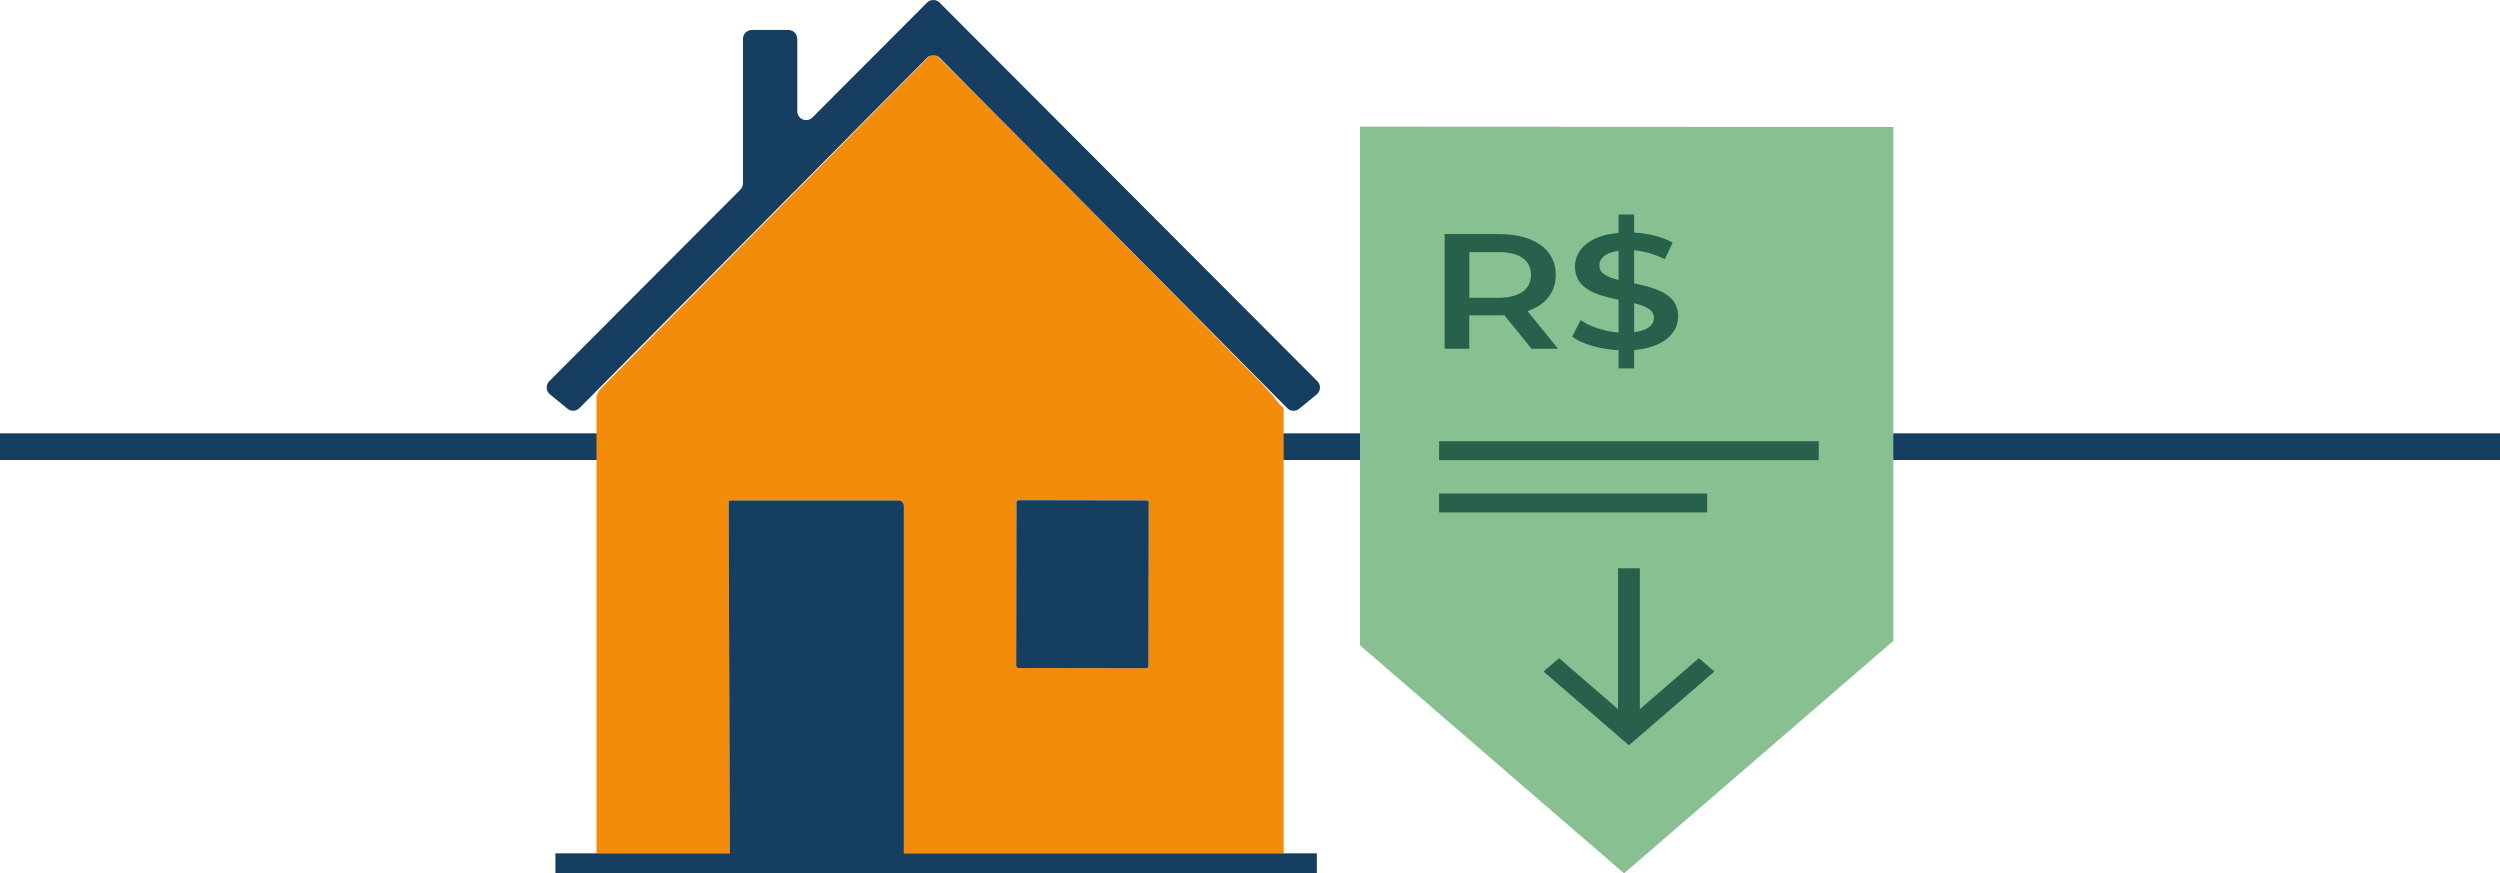
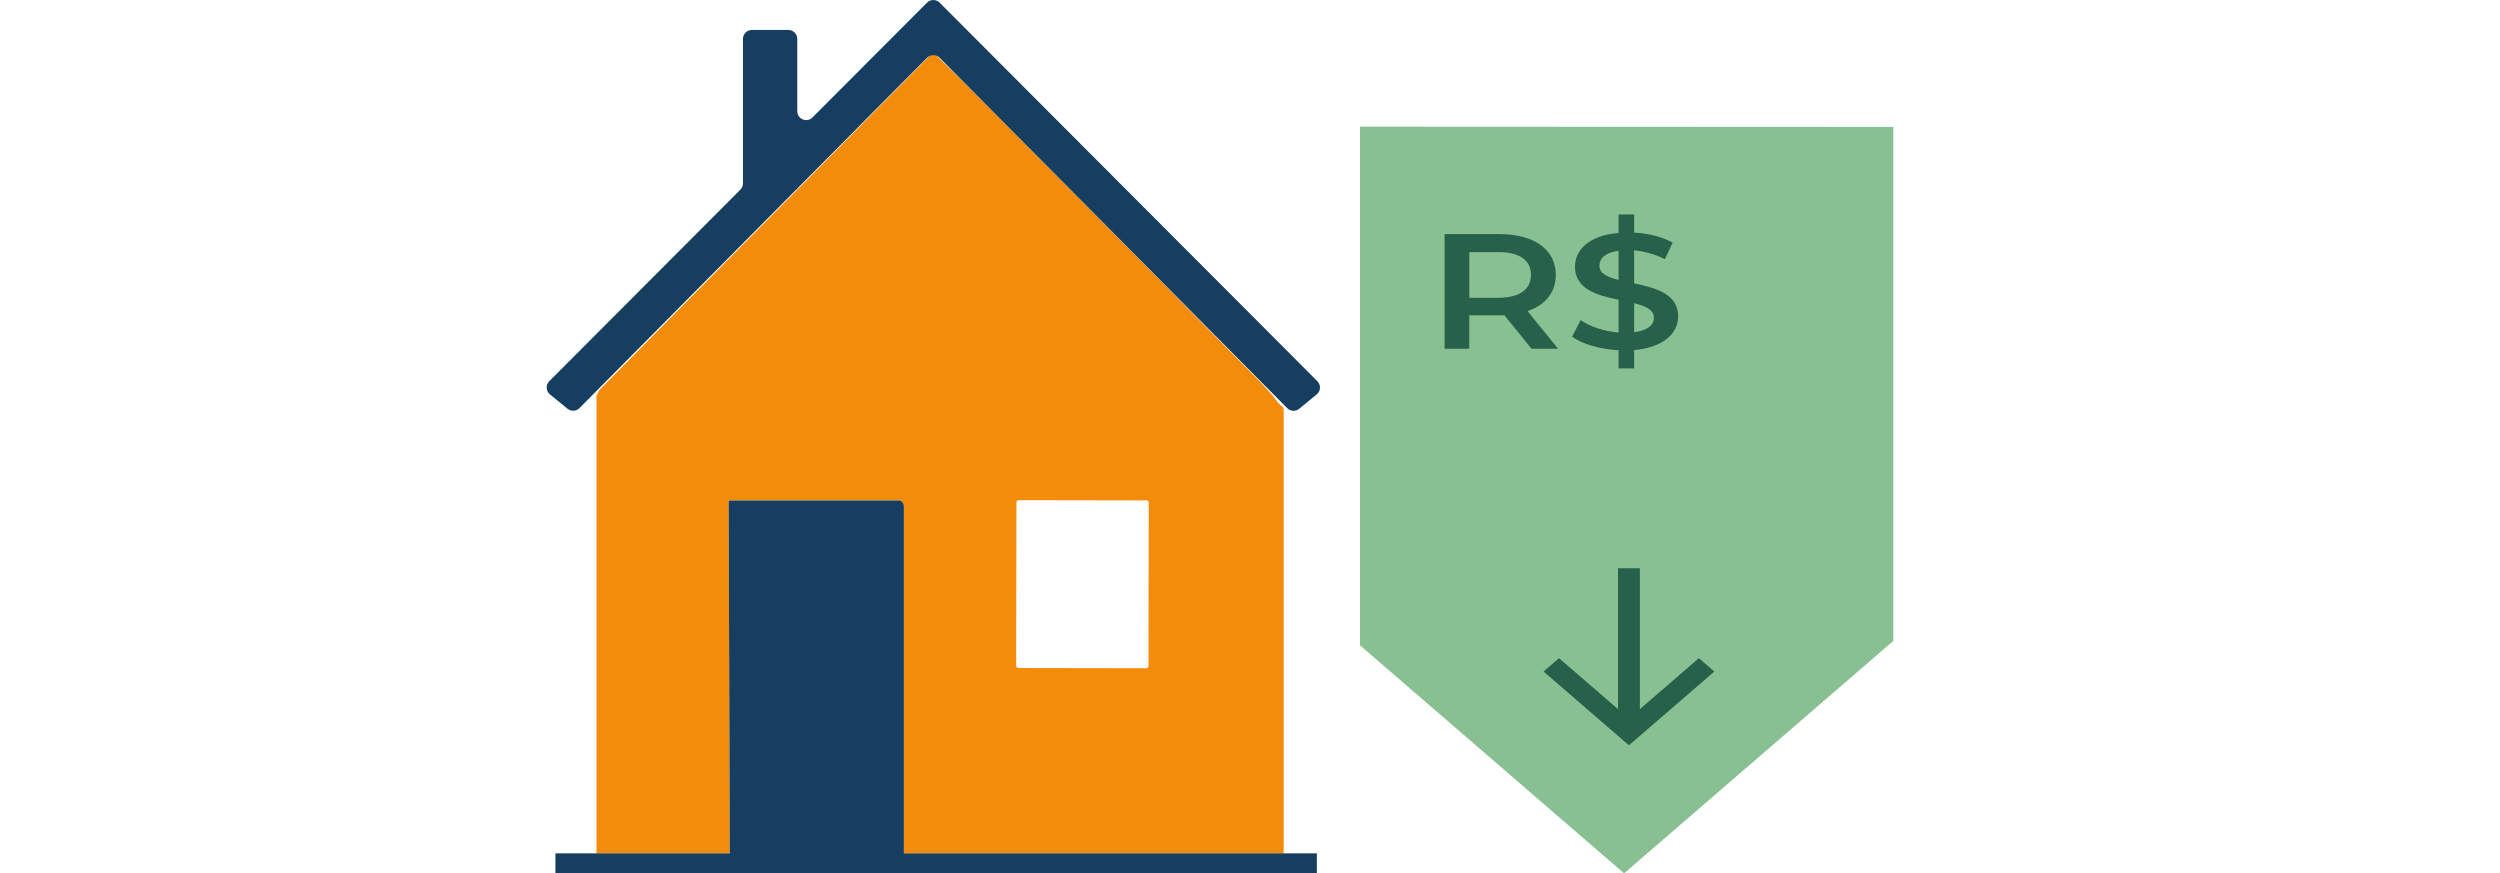
<svg xmlns="http://www.w3.org/2000/svg" width="375" height="131" viewBox="0 0 375 131" fill="none">
-   <line y1="67" x2="375" y2="67" stroke="#153E61" stroke-width="4" />
  <g clip-path="url(#clip0_178_719)">
    <path d="M192.405 61.027C191.715 60.583 191.277 59.739 190.867 59.289C189.678 57.983 189.077 57.325 189.06 57.308C179.554 47.631 166.372 34.303 149.526 17.312C145.609 13.368 142.562 10.341 140.373 8.231C140.143 8.012 139.784 8.017 139.559 8.242L89.986 58.406C89.941 58.45 89.901 58.501 89.873 58.563L89.475 59.373V128.001H109.475C109.492 127.9 109.492 127.788 109.469 127.652L109.295 75.34C109.295 75.188 109.419 75.065 109.57 75.065H134.773C135.216 75.065 135.581 75.43 135.581 75.88V128.001H192.551V61.309C192.551 61.207 192.506 61.117 192.405 61.027ZM172.27 99.893C172.27 100.084 172.119 100.236 171.933 100.236L152.764 100.202C152.579 100.202 152.427 100.045 152.427 99.859L152.466 75.368C152.472 75.171 152.618 75.025 152.809 75.025L171.978 75.059C172.164 75.059 172.315 75.211 172.309 75.402L172.27 99.893Z" fill="#F28C0A" />
-     <path d="M172.309 75.402L172.27 99.893C172.27 100.084 172.119 100.236 171.933 100.236L152.764 100.203C152.579 100.203 152.427 100.045 152.427 99.859L152.466 75.369C152.472 75.172 152.618 75.025 152.809 75.025L171.978 75.059C172.164 75.059 172.315 75.211 172.309 75.402Z" fill="#153E61" />
    <path d="M139.055 0.394L121.866 17.621C121.024 18.465 119.593 17.869 119.593 16.676V5.834C119.593 5.097 118.998 4.495 118.258 4.495H112.781C112.046 4.495 111.445 5.092 111.445 5.834V27.506C111.445 27.861 111.305 28.198 111.052 28.452L82.393 57.179C81.832 57.742 81.882 58.659 82.494 59.159L85.132 61.314C85.665 61.747 86.434 61.708 86.916 61.218L119.459 28.412H119.588V28.283L139.055 8.664C139.577 8.141 140.424 8.141 140.946 8.664L193.084 61.224C193.567 61.714 194.341 61.753 194.869 61.32L197.506 59.165C198.118 58.664 198.169 57.742 197.607 57.185L140.94 0.394C140.418 -0.129 139.577 -0.129 139.055 0.394Z" fill="#153E61" />
    <path d="M197.529 128.001V131H83.313V128.001H109.475C109.492 127.9 109.492 127.788 109.469 127.653L109.295 75.34C109.295 75.189 109.419 75.065 109.57 75.065H134.773C135.216 75.065 135.581 75.43 135.581 75.88V128.001H197.523H197.529Z" fill="#153E61" />
  </g>
  <g clip-path="url(#clip1_178_719)">
    <path d="M204 19V96.797L243.611 131L284 96.131V19.04L204 19Z" fill="#88C091" />
-     <path d="M272.808 66.186H215.867V69.02H272.808V66.186Z" fill="#27614C" />
-     <path d="M256.079 74.028H215.867V76.862H256.079V74.028Z" fill="#27614C" />
    <path d="M257.154 100.729L244.343 111.795L231.526 100.729L233.848 98.724L242.702 106.368V85.237H245.979V106.368L254.832 98.724L257.154 100.729Z" fill="#27614C" />
    <path d="M229.725 52.314L225.653 47.277C225.395 47.302 225.138 47.302 224.886 47.302H220.391V52.314H216.691V35.114H224.886C230.125 35.114 233.368 37.425 233.368 41.233C233.368 43.835 231.83 45.756 229.13 46.665L233.711 52.314H229.725ZM224.721 37.816H220.397V44.67H224.721C227.963 44.67 229.645 43.391 229.645 41.228C229.645 39.065 227.963 37.811 224.721 37.811V37.816Z" fill="#27614C" />
    <path d="M245.121 52.512V55.262H242.787V52.536C239.997 52.388 237.297 51.603 235.816 50.497L237.097 48.013C238.492 48.996 240.626 49.707 242.787 49.88V44.966C239.631 44.304 236.245 43.42 236.245 40.003C236.245 37.494 238.349 35.312 242.787 34.941V32.166H245.121V34.892C247.226 34.991 249.359 35.529 250.897 36.393L249.731 38.877C248.221 38.117 246.631 37.697 245.121 37.549V42.512C248.278 43.173 251.721 44.038 251.721 47.45C251.721 49.959 249.588 52.117 245.121 52.512ZM242.787 41.993V37.618C240.769 37.889 239.911 38.773 239.911 39.855C239.911 41.035 241.135 41.573 242.787 41.993ZM248.083 47.667C248.083 46.462 246.831 45.899 245.127 45.48V49.83C247.203 49.559 248.083 48.724 248.083 47.667Z" fill="#27614C" />
  </g>
  <defs>
    <clipPath id="clip0_178_719">
      <rect width="116" height="131" fill="white" transform="translate(82)" />
    </clipPath>
    <clipPath id="clip1_178_719">
      <rect width="80" height="112" fill="white" transform="translate(204 19)" />
    </clipPath>
  </defs>
</svg>